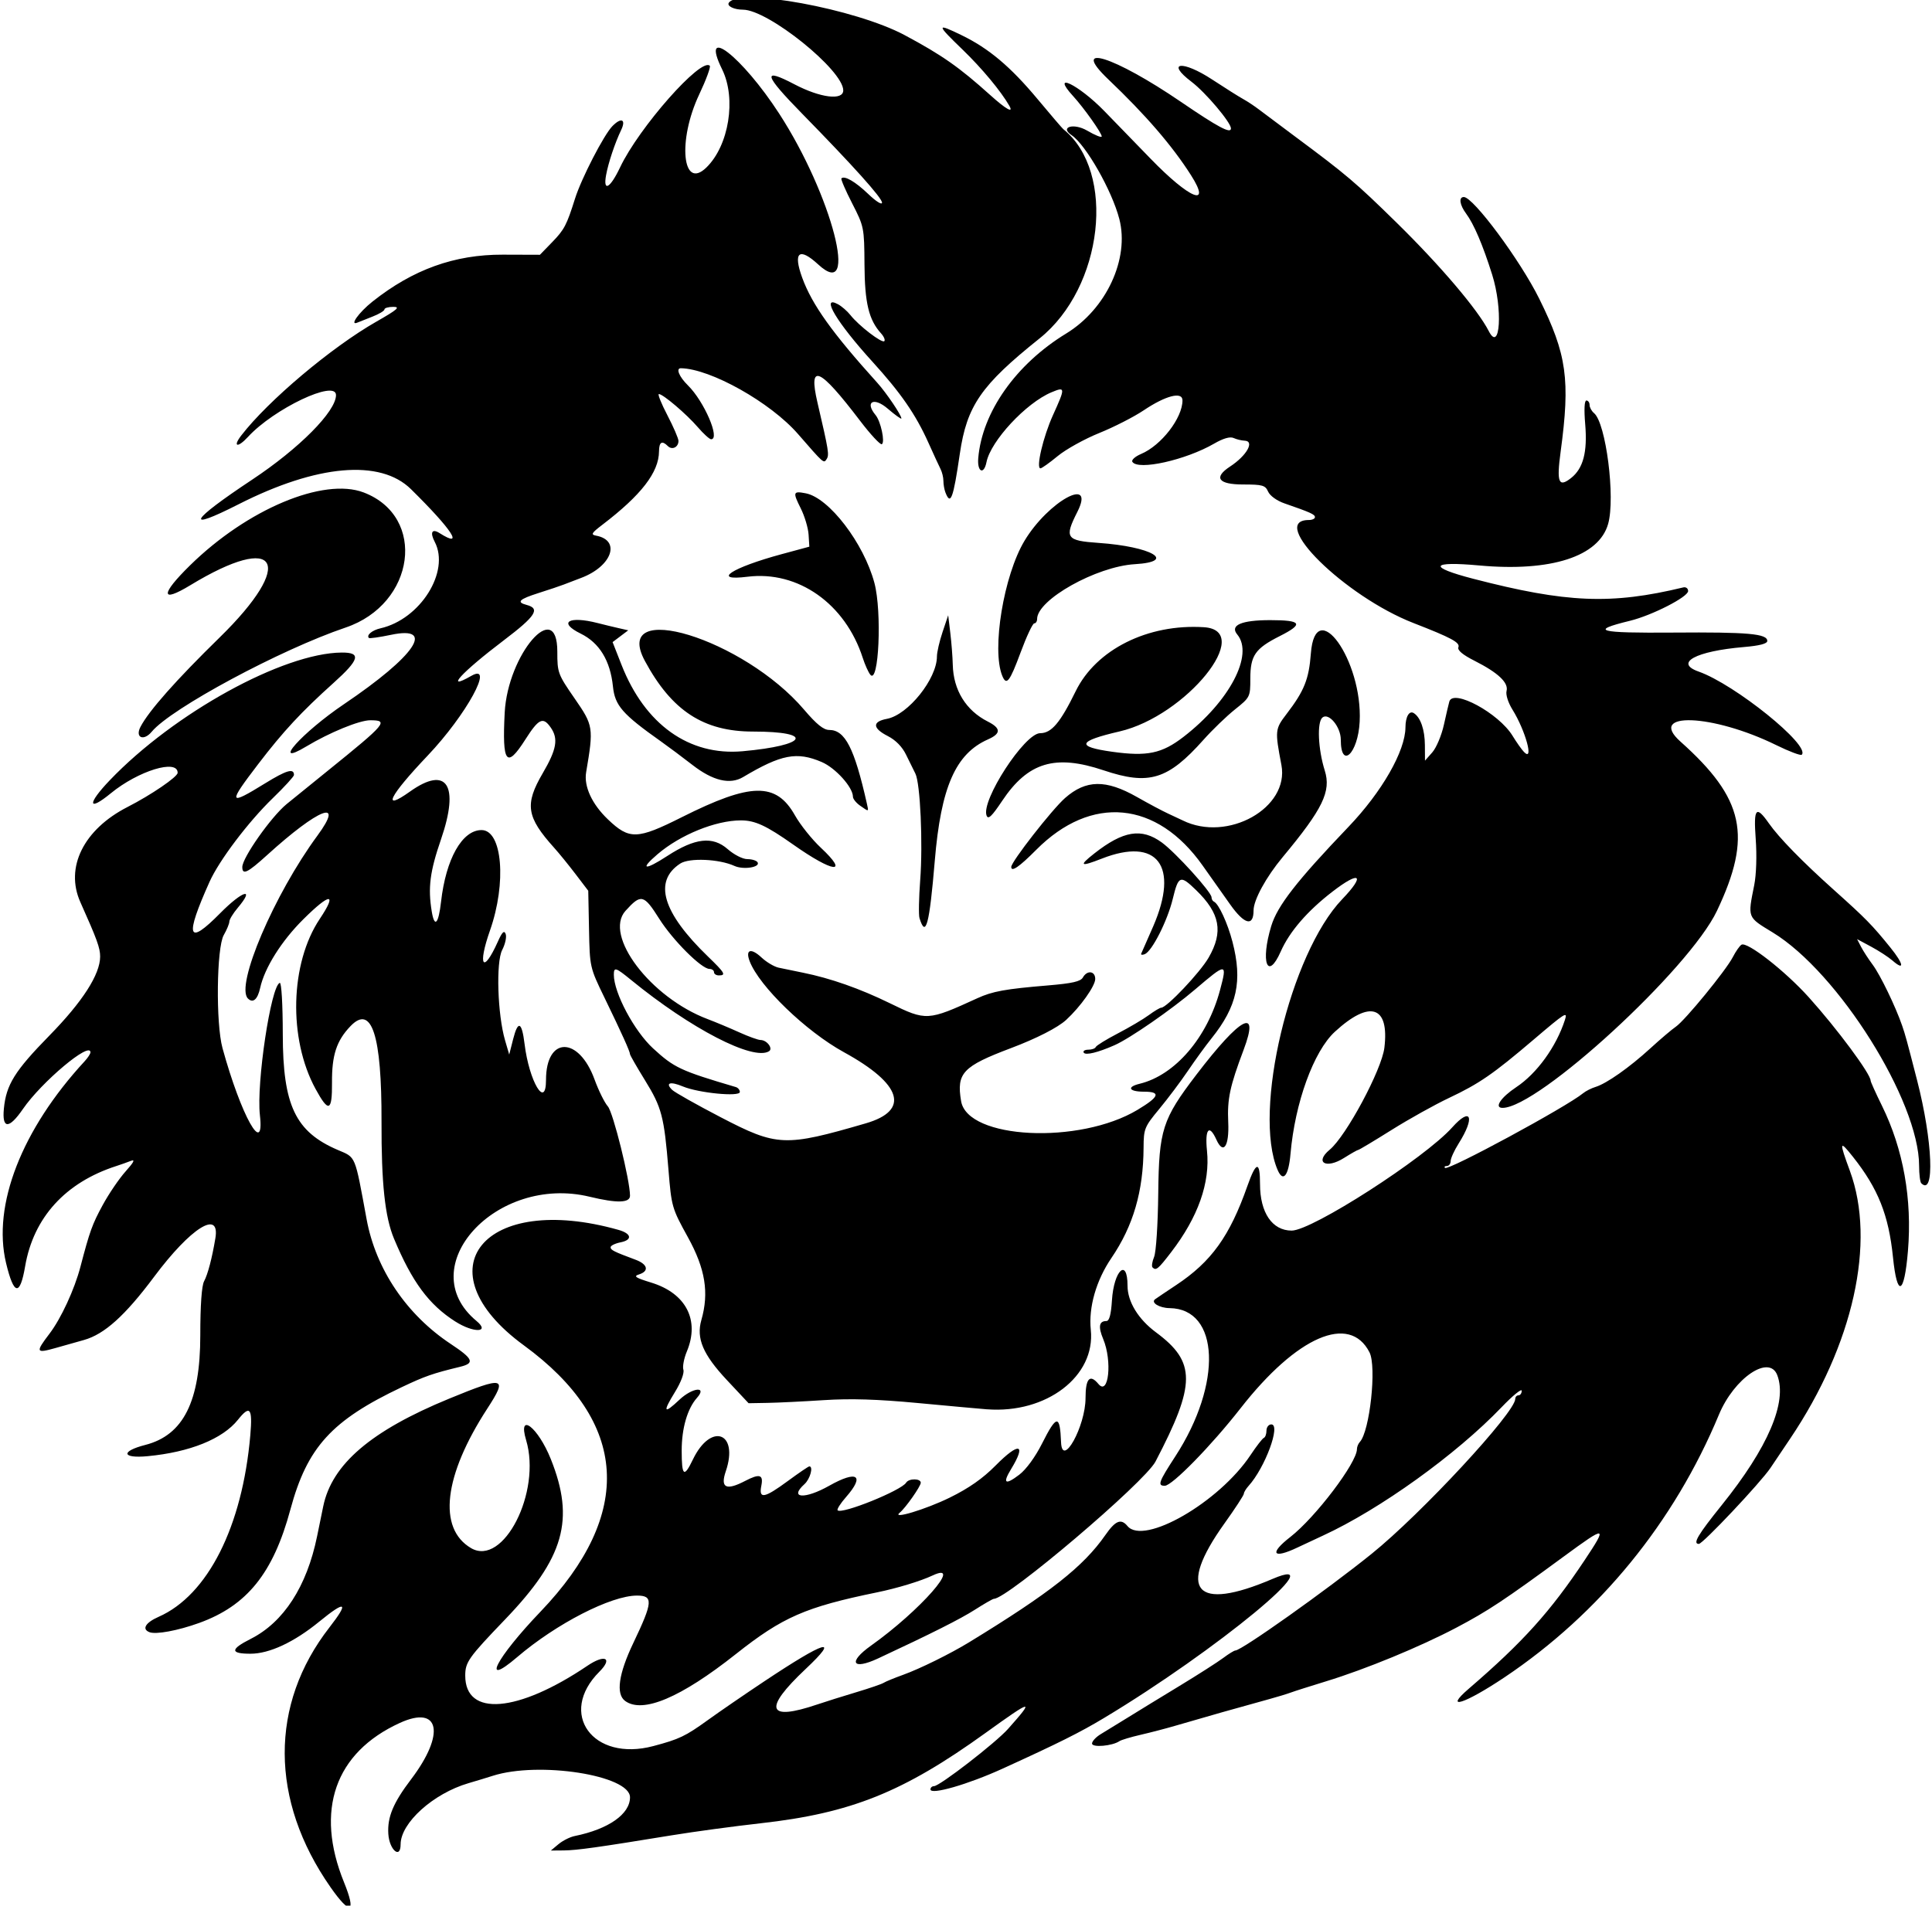
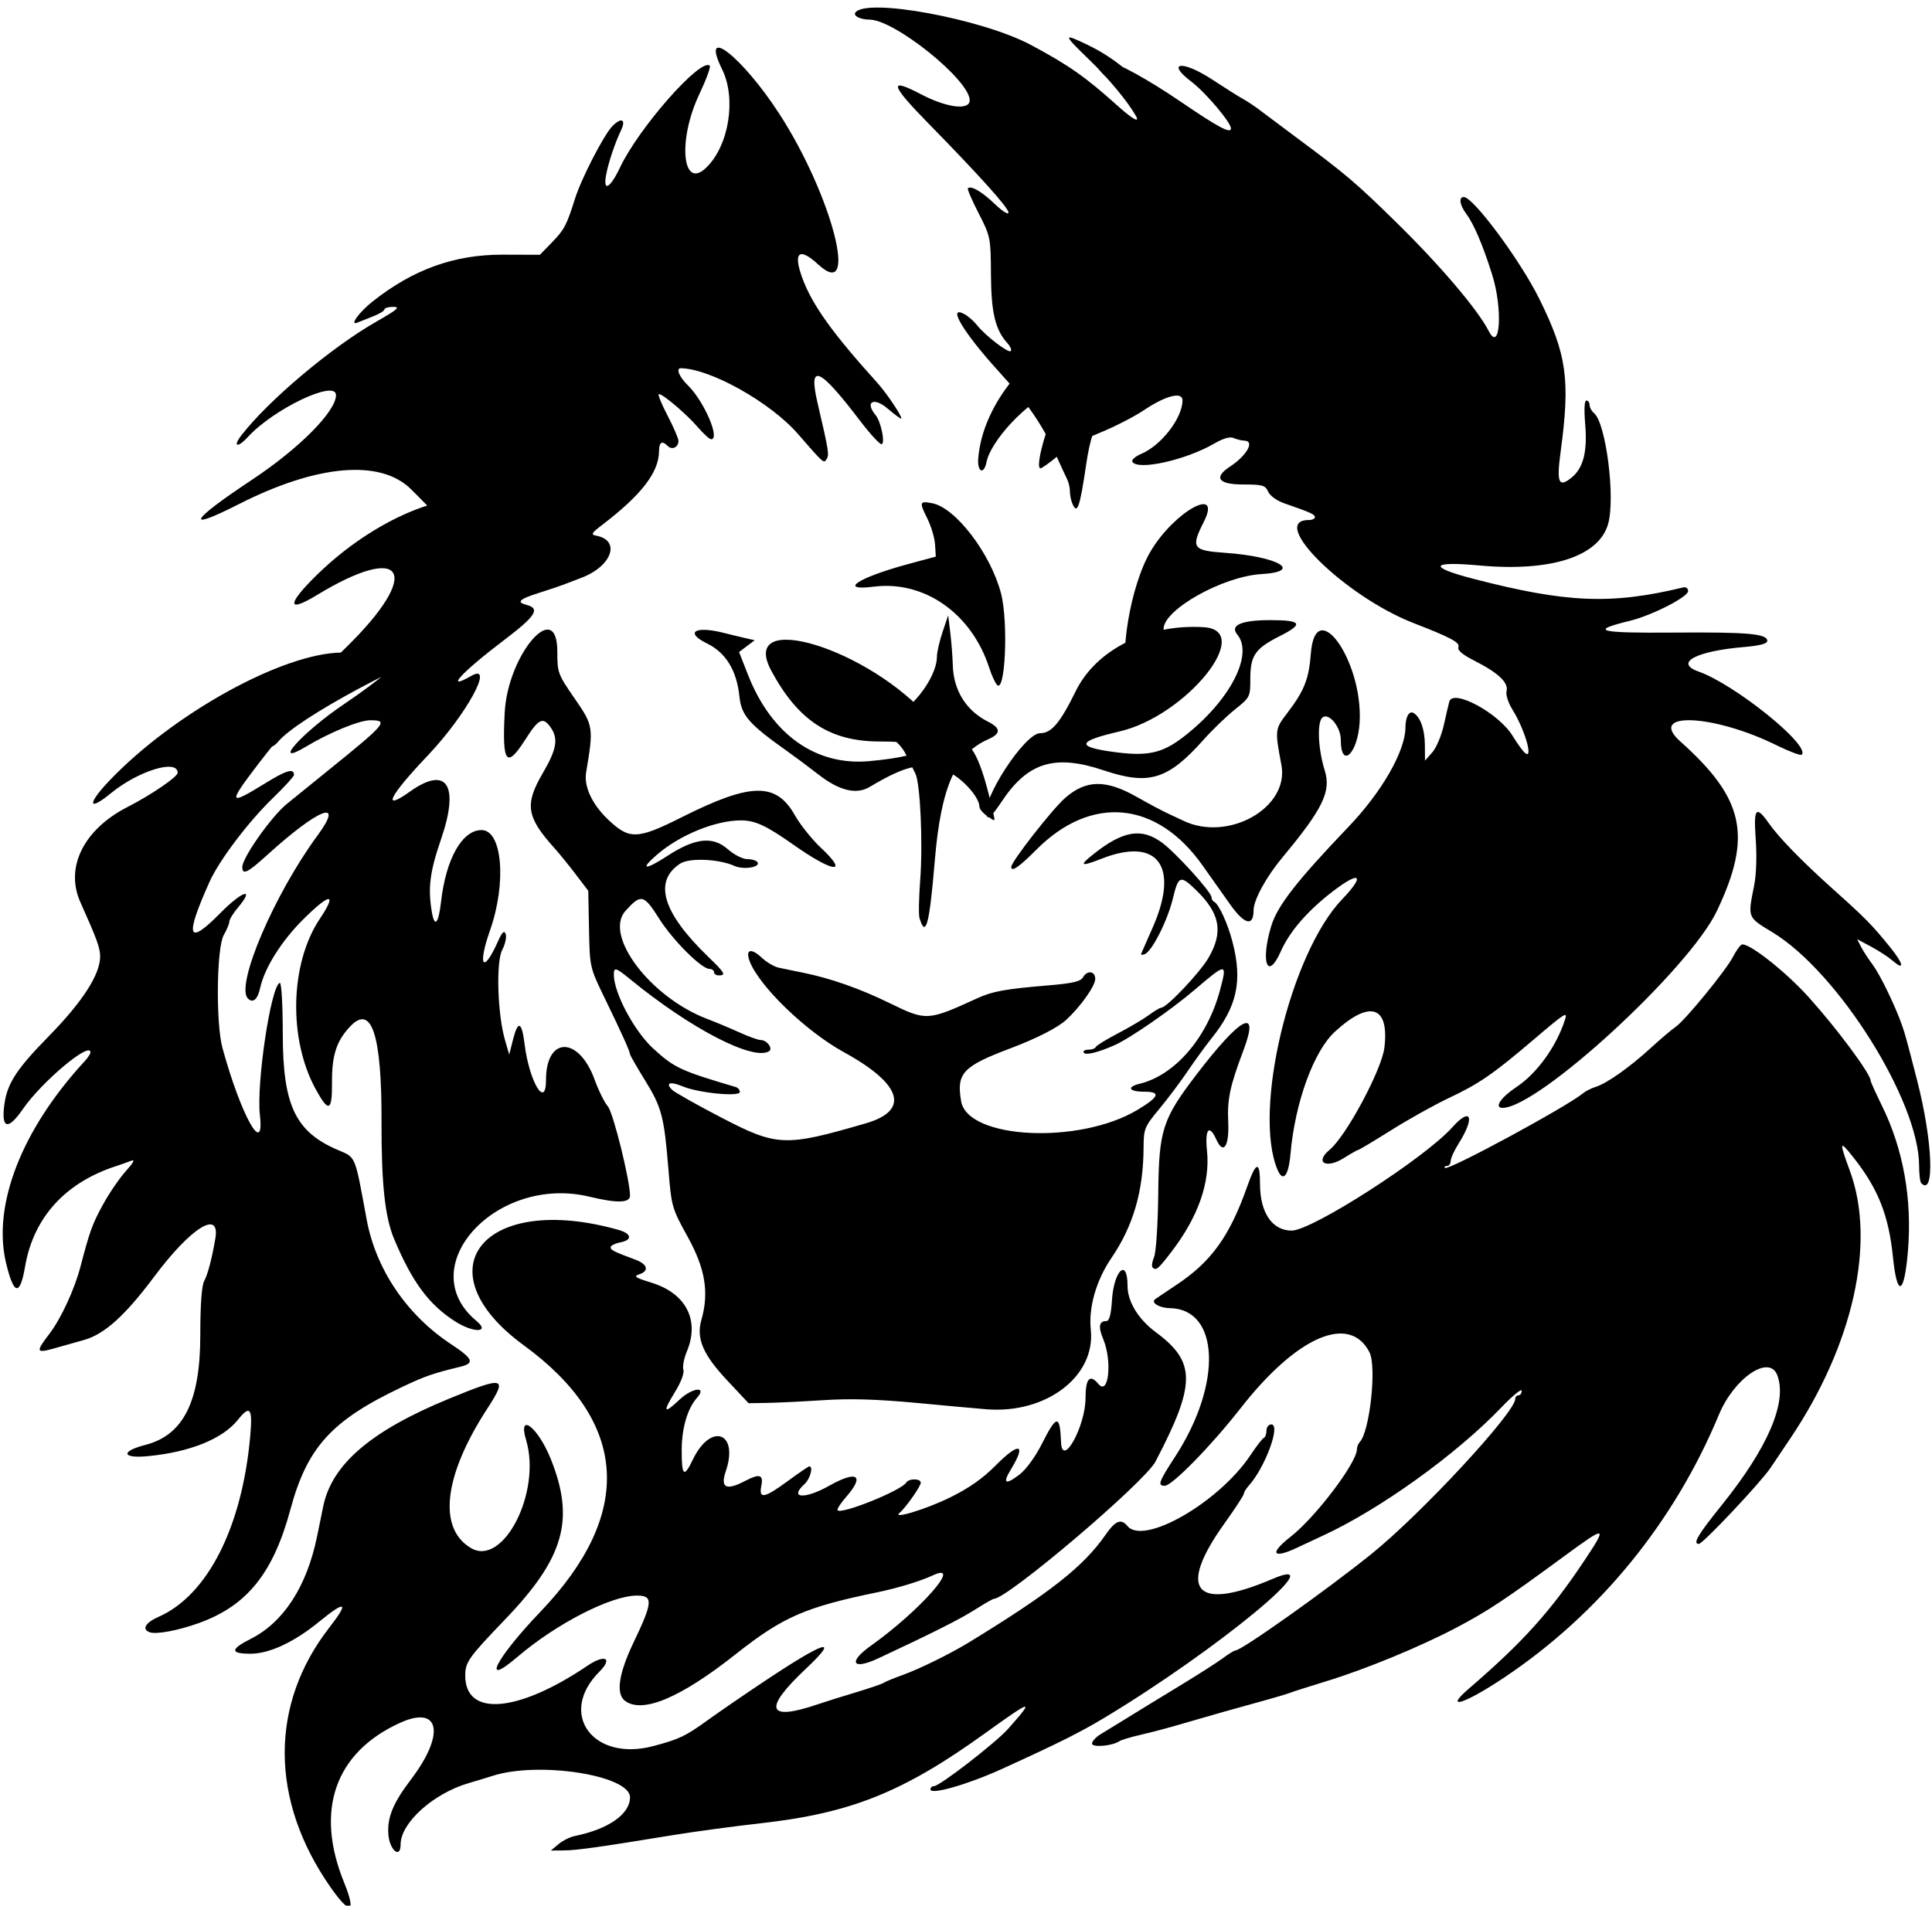
<svg xmlns="http://www.w3.org/2000/svg" version="1.1" viewBox="0 0 560.62 553.12">
-   <path d="m95.884 547.73c-17.59-25.2-17.697-53.005-0.289-75.374 5.766-7.41 4.763-7.983-2.945-1.684-7.314 5.978-14.478 9.323-19.965 9.323-5.937 0-5.915-1.282 0.075-4.313 9.557-4.835 16.273-15.219 19.248-29.758 0.544-2.659 1.347-6.575 1.784-8.702 2.513-12.23 13.866-21.94 36.554-31.266 16.064-6.603 17.056-6.343 11.048 2.905-12.651 19.469-14.428 34.772-4.703 40.484 9.37 5.503 20.481-16.309 15.972-31.357-2.497-8.335 3.454-3.764 7.164 5.503 7.05 17.61 3.893 28.682-13.277 46.567-10.611 11.053-11.549 12.377-11.549 16.301 0 12.027 15.238 10.788 35.475-2.884 5.079-3.432 7.423-2.231 3.433 1.759-12.115 12.115-1.88 26.216 15.655 21.57 7.541-1.998 9.323-2.848 15.834-7.551 3.304-2.387 10.649-7.43 16.321-11.208 17.875-11.905 22.238-13.209 12.034-3.595-12.376 11.66-11.184 15.221 3.435 10.262 2.32-0.787 7.383-2.377 11.25-3.534s7.453-2.385 7.969-2.731c0.516-0.345 3.047-1.388 5.625-2.317 4.92-1.773 13.666-6.087 19.219-9.48 23.487-14.354 33.115-21.935 39.502-31.107 2.932-4.209 4.539-4.863 6.41-2.608 4.746 5.718 26.586-6.88 35.705-20.595 1.714-2.578 3.458-4.828 3.874-5 0.417-0.172 0.758-1.121 0.758-2.109 0-0.988 0.633-1.797 1.406-1.797 2.831 0-1.811 12.562-6.596 17.85-0.755 0.834-1.373 1.857-1.373 2.273s-2.547 4.318-5.661 8.671c-13.884 19.41-8.46 25.664 13.942 16.071 18.47-7.91-16.241 20.763-48.836 40.339-7.043 4.23-13.178 7.294-29.475 14.722-10.079 4.593-20.908 7.707-20.908 6.012 0-0.516 0.461-0.938 1.025-0.938 1.633 0 17.868-12.555 21.475-16.608 7.857-8.828 7.168-8.707-6.489 1.136-23.885 17.216-39.053 23.312-65.3 26.247-7.696 0.86-19.266 2.426-25.711 3.48-21.395 3.498-27.621 4.371-31.406 4.402l-3.75 0.031 2.228-1.856c1.225-1.021 3.335-2.08 4.688-2.355 9.818-1.994 16.053-6.36 16.053-11.241 0-6.394-26.457-10.533-39.844-6.233-1.547 0.497-4.711 1.459-7.031 2.137-10.21 2.986-19.688 11.534-19.688 17.757 0 4.394-3.264 1.629-3.565-3.019-0.315-4.877 1.406-9.016 6.589-15.846 10.043-13.235 8.354-21.692-3.27-16.375-18.811 8.604-24.667 25.355-16.173 46.259 3.665 9.02 1.832 9.661-3.948 1.381zm221-41.676c3e-3 -0.668 1.163-1.905 2.578-2.748 1.415-0.844 4.893-2.977 7.728-4.74s9.586-5.895 15-9.181 11.149-6.955 12.745-8.151c1.596-1.196 3.188-2.175 3.538-2.175 1.784 0 26.411-17.475 39.531-28.051 14.431-11.632 41.686-41.038 41.686-44.975 0-0.57 0.422-1.037 0.938-1.037 0.516 0 0.938-0.596 0.938-1.325 0-0.729-2.637 1.427-5.859 4.791-13.127 13.702-35.272 29.623-51.797 37.24-2.062 0.951-5.411 2.517-7.442 3.48-7.159 3.397-8.247 1.76-2.044-3.073 7.298-5.686 19.329-21.562 19.329-25.506 0-0.643 0.374-1.569 0.832-2.059 2.901-3.106 4.927-21.887 2.808-26.03-5.777-11.296-21.083-4.66-37.392 16.211-8.509 10.889-19.88 22.523-22.015 22.523-2.171 0-1.786-1.071 3.073-8.552 13.697-21.086 12.847-42.828-1.681-43.01-2.962-0.037-5.52-1.61-4.193-2.579 0.53-0.387 3.272-2.233 6.094-4.104 10.218-6.773 15.544-14.173 20.662-28.709 2.553-7.252 3.687-7.439 3.687-0.61 0 8.299 3.54 13.503 9.185 13.5 5.907-3e-3 38.626-21.044 46.586-29.96 5.471-6.127 6.704-2.986 1.848 4.707-1.268 2.009-2.306 4.295-2.306 5.078 0 0.784-0.492 1.425-1.094 1.425s-0.845 0.249-0.541 0.553c0.887 0.887 35.214-17.68 40.072-21.674 0.773-0.636 2.395-1.458 3.604-1.827 3.213-0.981 9.841-5.648 15.917-11.21 2.928-2.68 6.246-5.498 7.373-6.263 2.653-1.8 14.562-16.346 16.556-20.222 0.845-1.643 1.971-3.256 2.501-3.583 1.627-1.005 12.632 7.586 19.533 15.248 8.232 9.14 17.953 22.253 17.953 24.219 0 0.326 1.481 3.604 3.291 7.286 6.192 12.594 8.785 27.102 7.532 42.145-1.066 12.793-3.134 13.667-4.338 1.833-1.248-12.268-4.324-19.979-11.654-29.213-3.907-4.922-4.006-4.444-0.854 4.12 7.629 20.726 1.005 50.464-17.303 77.683-2.381 3.54-4.963 7.38-5.736 8.533-2.84 4.234-19.638 22.061-20.788 22.061-1.855 0-0.316-2.611 6.627-11.242 13.452-16.723 19.101-29.944 16.127-37.742-2.323-6.093-12.493 0.804-16.935 11.484-12.985 31.225-34.631 57.748-62.201 76.215-11.574 7.752-17.856 9.751-10.36 3.296 15.713-13.53 23.654-22.344 33.61-37.305 6.712-10.086 6.325-10.153-6.065-1.051-17.183 12.623-21.984 15.805-31.122 20.627-10.551 5.568-26.339 12.076-37.801 15.584-4.641 1.42-9.281 2.897-10.312 3.283-1.031 0.386-3.773 1.223-6.094 1.86-9.59 2.635-18.058 5.037-27.656 7.844-2.578 0.754-7.008 1.906-9.844 2.561-2.836 0.654-5.578 1.477-6.094 1.829-2.082 1.419-7.969 1.93-7.963 0.692zm-135.49-12.356c-2.729-1.996-1.903-7.844 2.376-16.806 5.695-11.928 5.837-13.771 1.065-13.771-7.546 0-23.4 8.147-34.774 17.869-10.671 9.121-6.144 0.303 6.777-13.2 27.255-28.483 25.593-55.053-4.835-77.304-30.033-21.961-11.533-44.533 27.464-33.509 3.81 1.077 4.12 2.911 0.61 3.613-1.591 0.318-2.893 0.957-2.893 1.419 0 0.817 0.888 1.262 7.266 3.641 3.515 1.312 3.974 3.301 0.981 4.251-1.697 0.539-1.065 0.963 3.548 2.379 10.096 3.099 14.123 10.904 10.321 20.004-0.836 2.002-1.286 4.381-0.998 5.287 0.304 0.957-0.718 3.663-2.438 6.458-3.648 5.928-3.28 6.559 1.302 2.235 3.746-3.534 8.161-4.008 5.084-0.545-2.788 3.138-4.44 8.84-4.44 15.329 0 7.417 0.672 7.958 3.238 2.605 5.216-10.883 13.427-7.965 9.556 3.397-1.642 4.819 0.086 5.679 5.615 2.795 4.208-2.195 5.352-1.854 4.701 1.401-0.79 3.952 0.856 3.652 7.728-1.406 3.152-2.32 5.941-4.219 6.197-4.219 1.245 0 0.245 3.659-1.409 5.156-4.59 4.154 0.102 4.461 7.176 0.469 8.137-4.592 10.441-3.046 4.887 3.28-1.615 1.84-2.712 3.571-2.436 3.846 1.224 1.224 18.468-5.739 19.883-8.029 0.791-1.28 4.24-1.257 4.24 0.028 0 1.025-4.396 7.291-6.088 8.68-2.56 2.1 7.516-0.934 14.508-4.368 5.514-2.708 9.584-5.557 13.279-9.296 6.857-6.938 9.053-6.428 4.498 1.043-2.536 4.159-1.696 4.721 2.392 1.603 1.994-1.521 4.638-5.141 6.6-9.037 4.242-8.423 5.2-8.493 5.519-0.406 0.303 7.687 7.105-4.589 7.105-12.824 0-5.678 1.262-7.048 3.741-4.061 2.964 3.572 4.051-6.661 1.385-13.041-1.494-3.575-1.205-5.229 0.913-5.229 0.861 0 1.359-1.837 1.623-5.996 0.557-8.753 4.524-12.473 4.524-4.243 0 4.614 3.113 9.711 8.256 13.52 11.641 8.62 11.618 15.008-0.139 37.5-3.158 6.042-42.944 39.844-46.897 39.844-0.307 0-2.782 1.421-5.499 3.158-4.218 2.697-12.537 6.884-28.074 14.132-7.518 3.507-8.868 1.123-2.094-3.697 14.274-10.154 26.994-24.649 17.87-20.364-3.475 1.632-10.233 3.687-16.079 4.889-20.812 4.279-27.408 7.162-40.978 17.905-16.018 12.682-27.048 17.352-32.158 13.616zm-138.04-19.963c-2.268-0.887-1.131-2.772 2.689-4.457 14.252-6.288 24.293-26.192 26.591-52.713 0.684-7.896-0.09-8.862-3.589-4.476-4.445 5.57-13.967 9.412-26.206 10.571-7.483 0.709-7.908-1.409-0.658-3.273 11.041-2.839 15.938-12.616 15.938-31.824 0-8.653 0.402-14.376 1.102-15.676 1.081-2.01 2.302-6.664 3.275-12.484 1.409-8.432-7.138-3.062-17.752 11.153-8.449 11.315-14.416 16.697-20.374 18.378-1.805 0.509-5.496 1.551-8.203 2.315-5.785 1.633-5.935 1.286-1.789-4.165 3.338-4.389 7.232-12.812 8.947-19.354 2.732-10.418 3.428-12.349 6.464-17.939 1.788-3.292 4.781-7.694 6.651-9.782 2.419-2.702 2.858-3.583 1.524-3.057-1.031 0.406-2.93 1.079-4.219 1.495-14.76 4.761-24.025 14.946-26.448 29.074-1.507 8.787-3.278 8.497-5.536-0.905-4.033-16.794 4.526-38.784 22.807-58.593 0.922-1 1.677-2.16 1.677-2.578 0-3.329-14.174 8.569-19.595 16.448-4.048 5.883-6.1 5.846-5.526-0.1 0.672-6.962 3.156-10.955 13.181-21.19 9.658-9.861 14.752-17.79 14.752-22.961 0-2.507-0.886-4.947-5.741-15.798-4.511-10.083 0.961-21.109 13.709-27.624 6.815-3.483 14.515-8.737 14.523-9.909 0.029-4.103-11.413-0.598-19.393 5.941-6.715 5.503-6.893 3.106-0.282-3.8 18.663-19.496 50.269-36.904 67.261-37.047 5.763-0.048 5.214 2.016-2.344 8.81-9.353 8.407-14.622 14.084-21.865 23.559-8.88 11.616-8.679 12.179 1.994 5.598 6.238-3.846 8.386-4.468 8.386-2.43 0 0.425-2.775 3.458-6.166 6.742-7.093 6.867-15.546 18.052-18.328 24.251-7.266 16.193-6.412 18.743 3.064 9.141 6.476-6.562 10.293-7.732 5.103-1.564-1.333 1.584-2.426 3.375-2.429 3.98-0.003 0.605-0.732 2.366-1.619 3.912-2.09 3.642-2.336 25.64-0.367 32.812 5.378 19.592 12.255 31.911 10.852 19.441-1.045-9.288 3.198-37.523 5.767-38.379 0.492-0.164 0.863 6.191 0.874 14.952 0.024 20.607 3.668 28.273 15.94 33.533 5.351 2.294 4.895 1.2 8.387 20.141 2.669 14.476 11.578 27.679 24.41 36.178 6.538 4.33 7.05 5.577 2.723 6.628-7.974 1.938-10.172 2.705-16.937 5.912-20.355 9.648-27.439 17.435-32.317 35.519-4.982 18.47-12.578 27.91-26.498 32.931-6.184 2.23-12.526 3.403-14.413 2.666zm243.05-64.677c-2.062-0.159-11.109-0.982-20.104-1.829-11.638-1.096-19.479-1.338-27.188-0.839-5.958 0.386-13.321 0.746-16.361 0.8l-5.528 0.098-6.299-6.725c-6.936-7.404-8.931-12.099-7.405-17.422 2.276-7.934 1.15-14.867-3.898-24.019-4.649-8.427-4.772-8.852-5.645-19.574-1.264-15.513-1.942-18.096-6.825-26.008-2.387-3.868-4.34-7.274-4.34-7.569 0-0.761-2.364-5.996-7.355-16.288-4.318-8.906-4.319-8.907-4.538-20.022l-0.22-11.115-3.674-4.822c-2.021-2.652-4.813-6.088-6.205-7.635-8.072-8.97-8.627-12.597-3.32-21.678 4.045-6.921 4.577-10.005 2.291-13.27-2.225-3.177-3.472-2.578-7.37 3.541-5.457 8.566-6.737 6.883-5.966-7.85 0.884-16.902 15.281-33.577 15.269-17.685-5e-3 6.111 0.159 6.552 5.029 13.596 5.449 7.88 5.532 8.411 3.333 21.415-0.692 4.095 1.689 9.248 6.317 13.669 6.223 5.946 8.479 5.879 21.451-0.634 20.077-10.08 27.369-10.199 32.823-0.534 1.558 2.761 4.936 6.987 7.505 9.39 8.401 7.858 3.645 7.316-8.025-0.916-7.827-5.52-11.068-7.016-15.188-7.01-7.317 0.011-17.563 4.174-24.165 9.82-5.291 4.524-3.764 4.801 2.825 0.512 8.048-5.239 13.17-5.819 17.536-1.986 1.851 1.625 4.356 2.899 5.701 2.899 1.319 0 2.652 0.41 2.961 0.91 0.899 1.455-4.11 2.245-6.713 1.059-4.441-2.023-13.101-2.398-15.723-0.68-7.864 5.153-5.15 14.235 8.069 27.002 4.885 4.718 5.311 5.459 3.134 5.459-0.773 0-1.406-0.422-1.406-0.938 0-0.516-0.587-0.938-1.305-0.938-2.311 0-10.635-8.311-14.58-14.557-4.49-7.11-5.286-7.298-9.788-2.315-6.434 7.122 7.242 25.167 23.815 31.426 2.31 0.872 6.427 2.595 9.148 3.829 2.721 1.234 5.517 2.243 6.213 2.243 1.851 0 3.72 2.486 2.456 3.267-4.583 2.832-22.67-6.522-40.024-20.7-4.485-3.664-4.998-3.82-4.998-1.516 0 5.251 5.9 16.333 11.382 21.378 6.118 5.63 7.943 6.484 24.008 11.228 0.645 0.19 1.172 0.836 1.172 1.434 0 1.46-11.976 0.293-16.536-1.612-3.687-1.541-5.206-1.048-3.096 1.004 0.743 0.722 7.088 4.298 14.1 7.946 16.362 8.512 18.569 8.604 42.094 1.755 12.86-3.744 10.509-11.383-6.353-20.637-11.045-6.062-24.597-19.151-27.365-26.431-1.298-3.414 0.393-3.921 3.472-1.041 1.424 1.332 3.644 2.649 4.933 2.928s4.453 0.931 7.031 1.451c8.012 1.614 16.538 4.61 25.27 8.879 10.566 5.166 10.953 5.144 25.355-1.45 4.426-2.026 8.058-2.686 20.516-3.727 7.043-0.588 9.472-1.142 10.125-2.309 1.227-2.193 3.578-1.904 3.578 0.44 0 2.029-4.284 8.064-8.438 11.884-2.421 2.227-8.585 5.382-15.938 8.156-14.097 5.32-15.921 7.256-14.541 15.429 1.868 11.055 34.311 12.649 51.189 2.515 6.354-3.816 6.87-5.271 1.867-5.271-4.36 0-5.102-1.363-1.25-2.297 10.29-2.496 19.66-13.43 23.338-27.234 2.118-7.947 1.9-7.951-7.237-0.152-6.92 5.907-18.916 14.212-23.376 16.184-4.844 2.141-8.427 3.009-8.948 2.167-0.29-0.47 0.305-0.855 1.324-0.855 1.019 0 1.993-0.35 2.165-0.778 0.172-0.428 3.055-2.205 6.406-3.95s7.399-4.136 8.995-5.316c1.596-1.179 3.213-2.144 3.594-2.144 1.6 0 11.259-10.206 13.753-14.531 4.324-7.5 3.338-12.835-3.624-19.591-4.61-4.474-5.125-4.281-6.781 2.545-1.547 6.377-6.042 15.239-8.137 16.043-0.735 0.282-1.188 0.201-1.008-0.18 0.342-0.723 1.937-4.355 3.495-7.958 7.575-17.519 1.186-25.92-14.914-19.61-6.29 2.466-6.798 2.127-2.213-1.477 8.416-6.614 13.713-7.482 19.59-3.207 4.021 2.925 14.438 14.413 14.438 15.922 0 0.522 0.316 1.09 0.703 1.262 1.368 0.608 3.962 6.228 5.37 11.635 2.967 11.39 1.364 18.781-6.084 28.052-1.657 2.062-4.723 6.281-6.814 9.375s-5.841 8.088-8.332 11.098c-4.318 5.216-4.532 5.743-4.563 11.25-0.072 12.686-2.992 22.702-9.338 32.027-4.42 6.495-6.659 14.305-5.976 20.844 1.407 13.46-12.869 24.39-30.122 23.062zm-154.27-25.473c-7.681-4.904-12.549-11.481-17.804-24.058-2.636-6.309-3.675-16.056-3.622-33.986 0.075-25.124-2.848-34.119-9.001-27.705-4.053 4.225-5.429 8.428-5.368 16.395 0.064 8.424-0.973 8.817-4.785 1.812-7.934-14.576-7.387-36.43 1.234-49.328 5.148-7.703 3.054-7.66-4.763 0.097-6.346 6.298-11.249 14.098-12.532 19.936-0.739 3.363-2.091 4.529-3.556 3.064-3.697-3.697 7.613-30.202 20.174-47.275 8.043-10.933 0.399-7.978-14.589 5.639-5.707 5.185-7.212 5.911-7.212 3.478 0-2.679 8.309-14.495 12.82-18.231 0.941-0.78 6.352-5.166 12.024-9.747 16.937-13.68 17.723-14.617 12.275-14.617-3.156 0-11.794 3.543-18.585 7.622-10.45 6.277-1.216-4.064 10.996-12.313 20.713-13.993 26.718-22.855 13.628-20.11-3.334 0.699-6.224 1.109-6.422 0.911-0.8-0.8 0.937-2.25 3.354-2.799 11.563-2.629 20.25-16.467 15.75-25.092-1.441-2.762-0.8-3.934 1.393-2.546 7.316 4.628 3.709-0.919-8.292-12.752-8.903-8.779-27.286-7.166-50.03 4.39-15.937 8.097-14.147 4.852 3.94-7.144 13.696-9.084 24.338-19.817 24.338-24.546 0-4.618-18.059 3.966-25.56 12.15-2.962 3.232-4.5 2.903-1.942-0.415 7.82-10.145 26.171-25.615 39.221-33.061 6.106-3.484 7.021-4.281 4.922-4.287-1.418-0.004-2.578 0.33-2.578 0.742s-1.582 1.359-3.516 2.105c-1.934 0.746-3.832 1.498-4.219 1.673-2.604 1.175 0.235-2.857 4.263-6.055 11.734-9.315 23.797-13.66 37.802-13.615l10.777 0.035 3.579-3.688c3.497-3.603 4.187-4.921 6.606-12.609 1.839-5.846 8.363-18.504 10.845-21.044 2.573-2.632 4.032-1.988 2.544 1.124-1.808 3.781-3.729 9.535-4.377 13.109-0.904 4.984 1.181 3.82 4.07-2.274 5.486-11.568 23.514-31.995 26.023-29.486 0.325 0.325-1.055 4.073-3.067 8.33-6.318 13.375-4.9 27.973 2.062 21.225 6.559-6.357 8.763-20.014 4.596-28.485-6.59-13.397 5.769-3.808 16.568 12.854 15.298 23.605 23.39 54.891 11.319 43.764-5.548-5.114-7.37-3.607-4.653 3.85 2.844 7.806 8.684 15.98 21.768 30.469 2.635 2.917 7.008 9.387 7.008 10.367 0 0.308-1.793-0.979-3.984-2.86-4.033-3.462-6.728-2.002-3.495 1.893 1.49 1.795 2.788 7.835 1.814 8.437-0.43 0.266-3.281-2.798-6.334-6.809-11.838-15.551-15.068-16.936-12.36-5.301 3.303 14.191 3.468 15.22 2.635 16.483-0.828 1.255-0.761 1.314-8.275-7.325-7.982-9.178-25.389-18.957-33.985-19.093-1.531-0.024-0.512 2.469 2.027 4.959 4.726 4.634 9.472 15.655 6.742 15.655-0.462 0-2.203-1.582-3.868-3.516-3.274-3.801-10.099-9.609-11.291-9.609-0.405 0 0.709 2.773 2.476 6.162s3.212 6.739 3.212 7.445c0 1.829-1.851 2.73-3.082 1.499-1.705-1.705-2.542-1.204-2.564 1.535-0.049 6.086-5.133 12.672-16.456 21.316-3.149 2.404-3.404 2.85-1.799 3.148 7.266 1.349 4.601 8.889-4.334 12.262-1.744 0.659-4.015 1.528-5.046 1.931-1.031 0.404-4.301 1.503-7.266 2.443-5.704 1.809-6.575 2.668-3.516 3.468 4.049 1.059 2.648 3.242-6.562 10.226-12.363 9.375-17.468 14.945-9.511 10.379 6.942-3.984-1.397 11.285-12.624 23.115-11.239 11.842-13.481 16.385-5.165 10.463 10.728-7.639 14.448-1.927 9.019 13.851-3.228 9.383-3.826 14.055-2.683 20.972 0.798 4.827 1.965 3.608 2.689-2.809 1.407-12.482 6.125-20.845 11.759-20.845 6.027 0 7.312 15.293 2.449 29.133-3.663 10.424-1.994 12.78 2.287 3.229 1.254-2.798 1.821-3.347 2.263-2.194 0.325 0.846-0.13 2.93-1.009 4.631-1.84 3.558-1.357 18.742 0.834 26.24l1.204 4.117 1.143-4.494c1.41-5.543 2.518-5.067 3.311 1.421 1.334 10.91 6.222 19.105 6.222 10.432 0-12.662 9.481-12.746 14.084-0.124 1.181 3.24 2.916 6.751 3.855 7.803 1.54 1.726 6.436 21.456 6.436 25.933 0 2.121-3.771 2.217-11.719 0.298-27.118-6.548-51.675 20.42-32.834 36.057 4.106 3.408-0.837 3.544-6.123 0.169zm202.3-15.717c-0.311-0.311-0.104-1.682 0.46-3.047 0.576-1.395 1.102-9.464 1.201-18.419 0.204-18.457 1.189-21.529 11.055-34.457 12.876-16.873 18.465-19.825 13.724-7.248-3.993 10.592-4.781 14.29-4.472 20.974 0.326 7.046-1.401 9.617-3.435 5.113-2.091-4.63-3.377-3.108-2.728 3.228 0.951 9.278-2.573 19.248-10.406 29.447-3.791 4.936-4.386 5.422-5.398 4.41zm223.07-24.435c-0.344-0.344-0.625-2.626-0.625-5.072 0-18.764-23.439-56.122-42.488-67.719-7.425-4.52-7.271-4.126-5.351-13.772 0.601-3.018 0.778-8.562 0.426-13.368-0.656-8.98 0.085-9.859 3.819-4.53 2.928 4.179 9.707 11.127 18.826 19.295 9.325 8.354 11.121 10.186 16.445 16.774 3.869 4.788 4.197 6.897 0.585 3.754-1.158-1.008-3.941-2.818-6.183-4.022l-4.077-2.19 1.148 2.222c0.632 1.222 2.151 3.567 3.378 5.21 2.19 2.935 6.623 12.097 8.535 17.636 0.943 2.732 1.311 4.078 4.36 15.938 4.513 17.553 5.168 33.809 1.203 29.844zm-186.76-3.828c-7.309-16.968 3.617-62.834 18.725-78.601 6.834-7.132 5.195-8.388-2.848-2.182-7.274 5.612-12.424 11.575-14.971 17.335-3.846 8.698-5.942 3.097-2.763-7.383 1.78-5.868 7.391-13.074 22.406-28.778 9.713-10.159 16.496-22.002 16.535-28.872 0.018-3.14 1.116-4.99 2.448-4.125 1.946 1.264 3.163 4.794 3.192 9.264l0.03 4.515 2.124-2.409c1.168-1.325 2.677-4.911 3.354-7.969 0.676-3.058 1.389-6.107 1.584-6.776 1.104-3.791 14.327 3.369 18.341 9.932 1.168 1.91 2.667 4.03 3.331 4.711 2.961 3.039 0.449-6.188-3.346-12.292-1.267-2.037-2-4.352-1.719-5.426 0.626-2.395-2.445-5.291-9.288-8.755-3.477-1.76-5.021-3.059-4.684-3.938 0.522-1.36-2.06-2.751-13-7.003-19.945-7.752-42.462-29.919-30.391-29.919 0.968 0 1.76-0.371 1.76-0.824 0-0.805-1.25-1.369-8.906-4.024-2.141-0.742-4.147-2.194-4.675-3.382-0.824-1.855-1.618-2.082-7.266-2.082-7.221 0-8.669-2.01-3.762-5.222 4.824-3.159 7.194-7.385 4.201-7.492-0.892-0.032-2.333-0.383-3.2-0.779-1.024-0.468-2.999 0.101-5.625 1.622-8.284 4.797-22.143 7.884-23.747 5.289-0.325-0.526 0.81-1.549 2.523-2.273 5.874-2.482 12.021-10.437 12.021-15.557 0-2.653-4.866-1.406-11.25 2.883-2.836 1.905-8.642 4.872-12.902 6.592-4.26 1.72-9.685 4.731-12.055 6.689-2.37 1.958-4.622 3.561-5.004 3.561-1.368 0 0.788-9.171 3.63-15.439 3.637-8.021 3.617-8.326-0.424-6.637-7.371 3.08-17.636 14.115-18.87 20.286-0.757 3.785-2.722 2.861-2.391-1.124 1.109-13.374 10.931-27.314 25.518-36.215 11.648-7.108 18.414-21.69 15.423-33.236-2.144-8.274-9.69-21.527-13.856-24.337-3.544-2.39 0.63-3.6 4.531-1.314 2.318 1.359 4.215 2.114 4.215 1.678 0-0.99-5.163-8.269-8.297-11.699-6.708-7.34 1.531-3.398 9.048 4.328 3.071 3.157 9.116 9.385 13.432 13.84 11.34 11.705 17.808 14.339 11.715 4.772-5.438-8.54-13.166-17.5-23.951-27.773-11.381-10.841 1.46-6.862 21.098 6.537 10.786 7.359 14.455 9.308 14.455 7.678 0-1.735-7.367-10.452-11.45-13.549-7.612-5.773-2.621-6.311 6.006-0.647 3.768 2.473 7.822 5.027 9.01 5.676 1.188 0.648 3.297 2.05 4.688 3.115 1.39 1.065 6.057 4.558 10.371 7.764 14.929 11.093 17.522 13.294 29.456 25.004 12.681 12.443 23.542 25.224 26.724 31.449 3.336 6.526 4.114-6.47 0.983-16.406-2.718-8.624-5.3-14.67-7.56-17.705-1.867-2.506-2.181-4.795-0.659-4.795 2.754 0 16.372 18.367 21.896 29.531 8.014 16.197 9.027 23.469 6.194 44.438-1.2 8.882-0.582 10.439 3.02 7.606 3.546-2.789 4.798-7.549 4.115-15.637-0.363-4.291-0.233-6.875 0.344-6.875 0.509 0 0.926 0.581 0.926 1.292s0.579 1.772 1.287 2.36c3.465 2.875 6.232 24.548 4.104 32.136-2.663 9.493-16.573 13.99-37.394 12.09-14.227-1.298-15.006 0.425-1.747 3.864 27.072 7.021 40.021 7.554 60.938 2.505 0.773-0.187 1.406 0.288 1.406 1.055 0 1.713-10.466 7.067-16.875 8.633-11.919 2.912-9.404 3.591 12.669 3.422 21.6-0.166 27.175 0.332 27.175 2.424 0 0.804-2.22 1.384-6.797 1.775-13.977 1.194-20.263 4.604-13.125 7.12 10.509 3.704 32.564 21.495 29.922 24.137-0.311 0.311-3.638-0.944-7.393-2.789-18.488-9.086-37.627-9.8-27.812-1.037 18.558 16.57 20.902 27.435 10.6 49.139-8.038 16.934-51.835 57.188-62.221 57.188-2.523 0-0.518-3.023 3.991-6.016 5.993-3.978 11.604-11.739 14.121-19.531 0.826-2.559 0.139-2.125-9.061 5.711-11.764 10.02-15.798 12.803-24.556 16.94-4.132 1.952-11.651 6.144-16.71 9.316-5.058 3.172-9.391 5.768-9.628 5.768-0.237 0-2.102 1.055-4.144 2.344-5.223 3.297-8.642 1.327-4.157-2.395 4.787-3.973 15.088-23.188 15.864-29.591 1.474-12.168-4.189-13.998-14.37-4.642-6.158 5.659-11.579 20.591-12.873 35.456-0.553 6.353-2.141 8.354-3.72 4.688zm-103.93-73.125c-0.277-0.902-0.184-5.859 0.207-11.016 0.814-10.731 0.024-28.163-1.403-30.938-0.53-1.031-1.744-3.492-2.698-5.468-1.109-2.299-3.016-4.248-5.294-5.41-4.467-2.279-4.566-4.194-0.259-5.002 6.129-1.15 14.511-11.612 14.511-18.113 0-1.22 0.735-4.407 1.633-7.082l1.633-4.864 0.618 5.156c0.34 2.836 0.66 6.972 0.711 9.192 0.169 7.363 3.818 13.282 10.171 16.5 3.849 1.95 3.862 3.489 0.043 5.179-9.405 4.163-13.648 13.846-15.434 35.221-1.555 18.608-2.615 22.583-4.44 16.641zm90.194-3.901c-2.22-3.128-5.828-8.227-8.019-11.333-13.29-18.84-32.335-20.648-48.299-4.585-4.942 4.973-7.249 6.553-7.249 4.965 0-1.518 11.828-16.668 15.618-20.003 6.059-5.333 11.845-5.416 20.851-0.298 3.403 1.934 7.453 4.092 9 4.797 1.547 0.705 3.466 1.605 4.266 2 13.057 6.46 31.025-3.621 28.66-16.08-1.906-10.038-1.867-10.414 1.533-14.858 5.091-6.654 6.446-10.033 7.01-17.483 1.303-17.232 15.065 1.97 14.166 19.767-0.466 9.235-5.478 14.017-5.478 5.227 0-3.719-3.501-7.947-5.326-6.433-1.618 1.343-1.275 9.183 0.673 15.384 1.906 6.067-0.55 11.119-12.234 25.165-4.804 5.775-8.425 12.409-8.425 15.435 0 4.777-2.635 4.126-6.746-1.667zm-70.723-25.852c-1.672-4.358 11.039-23.918 15.544-23.918 3.278 0 5.816-2.999 10.314-12.188 5.926-12.107 20.941-19.605 37.194-18.572 14.891 0.946-5.18 25.779-24.447 30.247-12.183 2.825-12.765 4.422-2.151 5.905 10.136 1.416 14.404 0.525 20.682-4.318 13.356-10.304 20.473-23.853 15.608-29.715-2.229-2.686 1.168-4.173 9.537-4.173 9.18 0 9.831 1.082 2.792 4.635-7.147 3.608-8.541 5.628-8.541 12.38 0 5.256-0.077 5.409-4.453 8.904-2.449 1.956-6.562 5.925-9.141 8.82-10.33 11.601-15.806 13.274-28.974 8.854-14.088-4.729-21.949-2.359-29.454 8.881-3.007 4.503-4.04 5.479-4.51 4.256zm-36.698-2.878c-1.146-0.803-2.084-1.97-2.084-2.595 0-2.745-5.045-8.353-9.064-10.076-7.21-3.09-11.746-2.221-22.811 4.37-3.811 2.27-8.767 1.084-14.69-3.515-2.882-2.238-6.978-5.298-9.103-6.802-11.231-7.946-13.4-10.426-13.973-15.979-0.775-7.509-3.928-12.675-9.367-15.348-6.658-3.271-3.501-5.223 4.946-3.057 1.805 0.463 4.537 1.125 6.071 1.472l2.789 0.631-4.541 3.425 2.588 6.597c6.789 17.304 19.606 26.459 35.111 25.079 18.866-1.679 21.035-5.712 3.071-5.712-14.377 0-23.611-6.031-31.404-20.508-9.818-18.24 28.671-6.449 46.203 14.155 3.609 4.241 5.645 5.885 7.292 5.885 4.602 0 7.305 5.28 10.919 21.328 0.565 2.509 0.657 2.479-1.953 0.65zm-208.83-22.863c2.391-4.623 10.337-13.602 22.944-25.926 22.229-21.729 17.172-30.777-8.49-15.19-8.657 5.258-8.688 2.696-0.07-5.77 16.6-16.306 38.755-25.606 50.402-21.158 18.373 7.017 14.977 32.364-5.252 39.204-18.847 6.373-50.634 23.455-56.26 30.234-2.341 2.82-4.892 1.734-3.275-1.395zm250.08-14.818c-3.131-7.626 0.41-29.147 6.452-39.207 6.914-11.512 20.731-19.046 15.317-8.352-3.802 7.51-3.247 8.32 6.151 8.968 15.429 1.064 22.905 5.444 10.546 6.178-11.152 0.663-28.359 10.311-28.359 15.901 0 0.703-0.374 1.278-0.832 1.278-0.457 0-2.239 3.797-3.958 8.438-3.17 8.555-4.105 9.749-5.317 6.797zm-38.302-0.344c-0.568-0.713-1.547-2.892-2.175-4.841-5.078-15.761-18.781-25.419-33.464-23.584-10.637 1.329-4.646-2.612 9.987-6.571l7.969-2.155-0.218-3.499c-0.12-1.924-1.142-5.35-2.272-7.613-2.362-4.729-2.244-5.088 1.447-4.379 6.758 1.298 16.853 14.483 19.928 26.029 2.229 8.368 1.266 29.708-1.2 26.614zm21.791-52.935c-0.313-0.816-0.569-2.298-0.569-3.294 0-0.996-0.371-2.544-0.824-3.439s-2.035-4.327-3.516-7.625c-3.698-8.239-8.02-14.494-16.286-23.576-10.238-11.248-15.141-19.418-10.004-16.668 1.1 0.589 2.753 2.028 3.674 3.199 2.397 3.048 9.123 8.217 9.805 7.536 0.317-0.317-0.108-1.332-0.945-2.257-3.561-3.935-4.739-8.836-4.807-20.006-0.065-10.685-0.134-11.025-3.578-17.738-1.931-3.764-3.334-7.022-3.118-7.239 0.892-0.892 4.051 0.947 7.801 4.539 2.246 2.152 3.984 3.241 3.984 2.496 0-1.375-8.367-10.693-23.203-25.84-11.144-11.377-11.684-13.474-2.191-8.498 7.516 3.94 14.144 4.761 14.144 1.752 0-5.878-21.81-23.422-29.118-23.422-2.535 0-4.684-1.033-4.103-1.973 2.79-4.515 36.735 1.71 51.033 9.358 10.844 5.801 15.805 9.277 24.844 17.409 4.608 4.146 6.857 5.405 5.531 3.096-2.45-4.266-7.968-10.897-13.554-16.289-7.66-7.395-7.691-7.78-0.34-4.218 7.923 3.839 14.218 9.133 22.102 18.586 3.784 4.537 7.142 8.46 7.462 8.718 15.41 12.394 11.594 45.95-6.909 60.744-16.962 13.563-21.087 19.533-23.125 33.475-1.916 13.104-2.675 15.128-4.193 11.173z" />
+   <path d="m95.884 547.73c-17.59-25.2-17.697-53.005-0.289-75.374 5.766-7.41 4.763-7.983-2.945-1.684-7.314 5.978-14.478 9.323-19.965 9.323-5.937 0-5.915-1.282 0.075-4.313 9.557-4.835 16.273-15.219 19.248-29.758 0.544-2.659 1.347-6.575 1.784-8.702 2.513-12.23 13.866-21.94 36.554-31.266 16.064-6.603 17.056-6.343 11.048 2.905-12.651 19.469-14.428 34.772-4.703 40.484 9.37 5.503 20.481-16.309 15.972-31.357-2.497-8.335 3.454-3.764 7.164 5.503 7.05 17.61 3.893 28.682-13.277 46.567-10.611 11.053-11.549 12.377-11.549 16.301 0 12.027 15.238 10.788 35.475-2.884 5.079-3.432 7.423-2.231 3.433 1.759-12.115 12.115-1.88 26.216 15.655 21.57 7.541-1.998 9.323-2.848 15.834-7.551 3.304-2.387 10.649-7.43 16.321-11.208 17.875-11.905 22.238-13.209 12.034-3.595-12.376 11.66-11.184 15.221 3.435 10.262 2.32-0.787 7.383-2.377 11.25-3.534s7.453-2.385 7.969-2.731c0.516-0.345 3.047-1.388 5.625-2.317 4.92-1.773 13.666-6.087 19.219-9.48 23.487-14.354 33.115-21.935 39.502-31.107 2.932-4.209 4.539-4.863 6.41-2.608 4.746 5.718 26.586-6.88 35.705-20.595 1.714-2.578 3.458-4.828 3.874-5 0.417-0.172 0.758-1.121 0.758-2.109 0-0.988 0.633-1.797 1.406-1.797 2.831 0-1.811 12.562-6.596 17.85-0.755 0.834-1.373 1.857-1.373 2.273s-2.547 4.318-5.661 8.671c-13.884 19.41-8.46 25.664 13.942 16.071 18.47-7.91-16.241 20.763-48.836 40.339-7.043 4.23-13.178 7.294-29.475 14.722-10.079 4.593-20.908 7.707-20.908 6.012 0-0.516 0.461-0.938 1.025-0.938 1.633 0 17.868-12.555 21.475-16.608 7.857-8.828 7.168-8.707-6.489 1.136-23.885 17.216-39.053 23.312-65.3 26.247-7.696 0.86-19.266 2.426-25.711 3.48-21.395 3.498-27.621 4.371-31.406 4.402l-3.75 0.031 2.228-1.856c1.225-1.021 3.335-2.08 4.688-2.355 9.818-1.994 16.053-6.36 16.053-11.241 0-6.394-26.457-10.533-39.844-6.233-1.547 0.497-4.711 1.459-7.031 2.137-10.21 2.986-19.688 11.534-19.688 17.757 0 4.394-3.264 1.629-3.565-3.019-0.315-4.877 1.406-9.016 6.589-15.846 10.043-13.235 8.354-21.692-3.27-16.375-18.811 8.604-24.667 25.355-16.173 46.259 3.665 9.02 1.832 9.661-3.948 1.381zm221-41.676c3e-3 -0.668 1.163-1.905 2.578-2.748 1.415-0.844 4.893-2.977 7.728-4.74s9.586-5.895 15-9.181 11.149-6.955 12.745-8.151c1.596-1.196 3.188-2.175 3.538-2.175 1.784 0 26.411-17.475 39.531-28.051 14.431-11.632 41.686-41.038 41.686-44.975 0-0.57 0.422-1.037 0.938-1.037 0.516 0 0.938-0.596 0.938-1.325 0-0.729-2.637 1.427-5.859 4.791-13.127 13.702-35.272 29.623-51.797 37.24-2.062 0.951-5.411 2.517-7.442 3.48-7.159 3.397-8.247 1.76-2.044-3.073 7.298-5.686 19.329-21.562 19.329-25.506 0-0.643 0.374-1.569 0.832-2.059 2.901-3.106 4.927-21.887 2.808-26.03-5.777-11.296-21.083-4.66-37.392 16.211-8.509 10.889-19.88 22.523-22.015 22.523-2.171 0-1.786-1.071 3.073-8.552 13.697-21.086 12.847-42.828-1.681-43.01-2.962-0.037-5.52-1.61-4.193-2.579 0.53-0.387 3.272-2.233 6.094-4.104 10.218-6.773 15.544-14.173 20.662-28.709 2.553-7.252 3.687-7.439 3.687-0.61 0 8.299 3.54 13.503 9.185 13.5 5.907-3e-3 38.626-21.044 46.586-29.96 5.471-6.127 6.704-2.986 1.848 4.707-1.268 2.009-2.306 4.295-2.306 5.078 0 0.784-0.492 1.425-1.094 1.425s-0.845 0.249-0.541 0.553c0.887 0.887 35.214-17.68 40.072-21.674 0.773-0.636 2.395-1.458 3.604-1.827 3.213-0.981 9.841-5.648 15.917-11.21 2.928-2.68 6.246-5.498 7.373-6.263 2.653-1.8 14.562-16.346 16.556-20.222 0.845-1.643 1.971-3.256 2.501-3.583 1.627-1.005 12.632 7.586 19.533 15.248 8.232 9.14 17.953 22.253 17.953 24.219 0 0.326 1.481 3.604 3.291 7.286 6.192 12.594 8.785 27.102 7.532 42.145-1.066 12.793-3.134 13.667-4.338 1.833-1.248-12.268-4.324-19.979-11.654-29.213-3.907-4.922-4.006-4.444-0.854 4.12 7.629 20.726 1.005 50.464-17.303 77.683-2.381 3.54-4.963 7.38-5.736 8.533-2.84 4.234-19.638 22.061-20.788 22.061-1.855 0-0.316-2.611 6.627-11.242 13.452-16.723 19.101-29.944 16.127-37.742-2.323-6.093-12.493 0.804-16.935 11.484-12.985 31.225-34.631 57.748-62.201 76.215-11.574 7.752-17.856 9.751-10.36 3.296 15.713-13.53 23.654-22.344 33.61-37.305 6.712-10.086 6.325-10.153-6.065-1.051-17.183 12.623-21.984 15.805-31.122 20.627-10.551 5.568-26.339 12.076-37.801 15.584-4.641 1.42-9.281 2.897-10.312 3.283-1.031 0.386-3.773 1.223-6.094 1.86-9.59 2.635-18.058 5.037-27.656 7.844-2.578 0.754-7.008 1.906-9.844 2.561-2.836 0.654-5.578 1.477-6.094 1.829-2.082 1.419-7.969 1.93-7.963 0.692zm-135.49-12.356c-2.729-1.996-1.903-7.844 2.376-16.806 5.695-11.928 5.837-13.771 1.065-13.771-7.546 0-23.4 8.147-34.774 17.869-10.671 9.121-6.144 0.303 6.777-13.2 27.255-28.483 25.593-55.053-4.835-77.304-30.033-21.961-11.533-44.533 27.464-33.509 3.81 1.077 4.12 2.911 0.61 3.613-1.591 0.318-2.893 0.957-2.893 1.419 0 0.817 0.888 1.262 7.266 3.641 3.515 1.312 3.974 3.301 0.981 4.251-1.697 0.539-1.065 0.963 3.548 2.379 10.096 3.099 14.123 10.904 10.321 20.004-0.836 2.002-1.286 4.381-0.998 5.287 0.304 0.957-0.718 3.663-2.438 6.458-3.648 5.928-3.28 6.559 1.302 2.235 3.746-3.534 8.161-4.008 5.084-0.545-2.788 3.138-4.44 8.84-4.44 15.329 0 7.417 0.672 7.958 3.238 2.605 5.216-10.883 13.427-7.965 9.556 3.397-1.642 4.819 0.086 5.679 5.615 2.795 4.208-2.195 5.352-1.854 4.701 1.401-0.79 3.952 0.856 3.652 7.728-1.406 3.152-2.32 5.941-4.219 6.197-4.219 1.245 0 0.245 3.659-1.409 5.156-4.59 4.154 0.102 4.461 7.176 0.469 8.137-4.592 10.441-3.046 4.887 3.28-1.615 1.84-2.712 3.571-2.436 3.846 1.224 1.224 18.468-5.739 19.883-8.029 0.791-1.28 4.24-1.257 4.24 0.028 0 1.025-4.396 7.291-6.088 8.68-2.56 2.1 7.516-0.934 14.508-4.368 5.514-2.708 9.584-5.557 13.279-9.296 6.857-6.938 9.053-6.428 4.498 1.043-2.536 4.159-1.696 4.721 2.392 1.603 1.994-1.521 4.638-5.141 6.6-9.037 4.242-8.423 5.2-8.493 5.519-0.406 0.303 7.687 7.105-4.589 7.105-12.824 0-5.678 1.262-7.048 3.741-4.061 2.964 3.572 4.051-6.661 1.385-13.041-1.494-3.575-1.205-5.229 0.913-5.229 0.861 0 1.359-1.837 1.623-5.996 0.557-8.753 4.524-12.473 4.524-4.243 0 4.614 3.113 9.711 8.256 13.52 11.641 8.62 11.618 15.008-0.139 37.5-3.158 6.042-42.944 39.844-46.897 39.844-0.307 0-2.782 1.421-5.499 3.158-4.218 2.697-12.537 6.884-28.074 14.132-7.518 3.507-8.868 1.123-2.094-3.697 14.274-10.154 26.994-24.649 17.87-20.364-3.475 1.632-10.233 3.687-16.079 4.889-20.812 4.279-27.408 7.162-40.978 17.905-16.018 12.682-27.048 17.352-32.158 13.616zm-138.04-19.963c-2.268-0.887-1.131-2.772 2.689-4.457 14.252-6.288 24.293-26.192 26.591-52.713 0.684-7.896-0.09-8.862-3.589-4.476-4.445 5.57-13.967 9.412-26.206 10.571-7.483 0.709-7.908-1.409-0.658-3.273 11.041-2.839 15.938-12.616 15.938-31.824 0-8.653 0.402-14.376 1.102-15.676 1.081-2.01 2.302-6.664 3.275-12.484 1.409-8.432-7.138-3.062-17.752 11.153-8.449 11.315-14.416 16.697-20.374 18.378-1.805 0.509-5.496 1.551-8.203 2.315-5.785 1.633-5.935 1.286-1.789-4.165 3.338-4.389 7.232-12.812 8.947-19.354 2.732-10.418 3.428-12.349 6.464-17.939 1.788-3.292 4.781-7.694 6.651-9.782 2.419-2.702 2.858-3.583 1.524-3.057-1.031 0.406-2.93 1.079-4.219 1.495-14.76 4.761-24.025 14.946-26.448 29.074-1.507 8.787-3.278 8.497-5.536-0.905-4.033-16.794 4.526-38.784 22.807-58.593 0.922-1 1.677-2.16 1.677-2.578 0-3.329-14.174 8.569-19.595 16.448-4.048 5.883-6.1 5.846-5.526-0.1 0.672-6.962 3.156-10.955 13.181-21.19 9.658-9.861 14.752-17.79 14.752-22.961 0-2.507-0.886-4.947-5.741-15.798-4.511-10.083 0.961-21.109 13.709-27.624 6.815-3.483 14.515-8.737 14.523-9.909 0.029-4.103-11.413-0.598-19.393 5.941-6.715 5.503-6.893 3.106-0.282-3.8 18.663-19.496 50.269-36.904 67.261-37.047 5.763-0.048 5.214 2.016-2.344 8.81-9.353 8.407-14.622 14.084-21.865 23.559-8.88 11.616-8.679 12.179 1.994 5.598 6.238-3.846 8.386-4.468 8.386-2.43 0 0.425-2.775 3.458-6.166 6.742-7.093 6.867-15.546 18.052-18.328 24.251-7.266 16.193-6.412 18.743 3.064 9.141 6.476-6.562 10.293-7.732 5.103-1.564-1.333 1.584-2.426 3.375-2.429 3.98-0.003 0.605-0.732 2.366-1.619 3.912-2.09 3.642-2.336 25.64-0.367 32.812 5.378 19.592 12.255 31.911 10.852 19.441-1.045-9.288 3.198-37.523 5.767-38.379 0.492-0.164 0.863 6.191 0.874 14.952 0.024 20.607 3.668 28.273 15.94 33.533 5.351 2.294 4.895 1.2 8.387 20.141 2.669 14.476 11.578 27.679 24.41 36.178 6.538 4.33 7.05 5.577 2.723 6.628-7.974 1.938-10.172 2.705-16.937 5.912-20.355 9.648-27.439 17.435-32.317 35.519-4.982 18.47-12.578 27.91-26.498 32.931-6.184 2.23-12.526 3.403-14.413 2.666zm243.05-64.677c-2.062-0.159-11.109-0.982-20.104-1.829-11.638-1.096-19.479-1.338-27.188-0.839-5.958 0.386-13.321 0.746-16.361 0.8l-5.528 0.098-6.299-6.725c-6.936-7.404-8.931-12.099-7.405-17.422 2.276-7.934 1.15-14.867-3.898-24.019-4.649-8.427-4.772-8.852-5.645-19.574-1.264-15.513-1.942-18.096-6.825-26.008-2.387-3.868-4.34-7.274-4.34-7.569 0-0.761-2.364-5.996-7.355-16.288-4.318-8.906-4.319-8.907-4.538-20.022l-0.22-11.115-3.674-4.822c-2.021-2.652-4.813-6.088-6.205-7.635-8.072-8.97-8.627-12.597-3.32-21.678 4.045-6.921 4.577-10.005 2.291-13.27-2.225-3.177-3.472-2.578-7.37 3.541-5.457 8.566-6.737 6.883-5.966-7.85 0.884-16.902 15.281-33.577 15.269-17.685-5e-3 6.111 0.159 6.552 5.029 13.596 5.449 7.88 5.532 8.411 3.333 21.415-0.692 4.095 1.689 9.248 6.317 13.669 6.223 5.946 8.479 5.879 21.451-0.634 20.077-10.08 27.369-10.199 32.823-0.534 1.558 2.761 4.936 6.987 7.505 9.39 8.401 7.858 3.645 7.316-8.025-0.916-7.827-5.52-11.068-7.016-15.188-7.01-7.317 0.011-17.563 4.174-24.165 9.82-5.291 4.524-3.764 4.801 2.825 0.512 8.048-5.239 13.17-5.819 17.536-1.986 1.851 1.625 4.356 2.899 5.701 2.899 1.319 0 2.652 0.41 2.961 0.91 0.899 1.455-4.11 2.245-6.713 1.059-4.441-2.023-13.101-2.398-15.723-0.68-7.864 5.153-5.15 14.235 8.069 27.002 4.885 4.718 5.311 5.459 3.134 5.459-0.773 0-1.406-0.422-1.406-0.938 0-0.516-0.587-0.938-1.305-0.938-2.311 0-10.635-8.311-14.58-14.557-4.49-7.11-5.286-7.298-9.788-2.315-6.434 7.122 7.242 25.167 23.815 31.426 2.31 0.872 6.427 2.595 9.148 3.829 2.721 1.234 5.517 2.243 6.213 2.243 1.851 0 3.72 2.486 2.456 3.267-4.583 2.832-22.67-6.522-40.024-20.7-4.485-3.664-4.998-3.82-4.998-1.516 0 5.251 5.9 16.333 11.382 21.378 6.118 5.63 7.943 6.484 24.008 11.228 0.645 0.19 1.172 0.836 1.172 1.434 0 1.46-11.976 0.293-16.536-1.612-3.687-1.541-5.206-1.048-3.096 1.004 0.743 0.722 7.088 4.298 14.1 7.946 16.362 8.512 18.569 8.604 42.094 1.755 12.86-3.744 10.509-11.383-6.353-20.637-11.045-6.062-24.597-19.151-27.365-26.431-1.298-3.414 0.393-3.921 3.472-1.041 1.424 1.332 3.644 2.649 4.933 2.928s4.453 0.931 7.031 1.451c8.012 1.614 16.538 4.61 25.27 8.879 10.566 5.166 10.953 5.144 25.355-1.45 4.426-2.026 8.058-2.686 20.516-3.727 7.043-0.588 9.472-1.142 10.125-2.309 1.227-2.193 3.578-1.904 3.578 0.44 0 2.029-4.284 8.064-8.438 11.884-2.421 2.227-8.585 5.382-15.938 8.156-14.097 5.32-15.921 7.256-14.541 15.429 1.868 11.055 34.311 12.649 51.189 2.515 6.354-3.816 6.87-5.271 1.867-5.271-4.36 0-5.102-1.363-1.25-2.297 10.29-2.496 19.66-13.43 23.338-27.234 2.118-7.947 1.9-7.951-7.237-0.152-6.92 5.907-18.916 14.212-23.376 16.184-4.844 2.141-8.427 3.009-8.948 2.167-0.29-0.47 0.305-0.855 1.324-0.855 1.019 0 1.993-0.35 2.165-0.778 0.172-0.428 3.055-2.205 6.406-3.95s7.399-4.136 8.995-5.316c1.596-1.179 3.213-2.144 3.594-2.144 1.6 0 11.259-10.206 13.753-14.531 4.324-7.5 3.338-12.835-3.624-19.591-4.61-4.474-5.125-4.281-6.781 2.545-1.547 6.377-6.042 15.239-8.137 16.043-0.735 0.282-1.188 0.201-1.008-0.18 0.342-0.723 1.937-4.355 3.495-7.958 7.575-17.519 1.186-25.92-14.914-19.61-6.29 2.466-6.798 2.127-2.213-1.477 8.416-6.614 13.713-7.482 19.59-3.207 4.021 2.925 14.438 14.413 14.438 15.922 0 0.522 0.316 1.09 0.703 1.262 1.368 0.608 3.962 6.228 5.37 11.635 2.967 11.39 1.364 18.781-6.084 28.052-1.657 2.062-4.723 6.281-6.814 9.375s-5.841 8.088-8.332 11.098c-4.318 5.216-4.532 5.743-4.563 11.25-0.072 12.686-2.992 22.702-9.338 32.027-4.42 6.495-6.659 14.305-5.976 20.844 1.407 13.46-12.869 24.39-30.122 23.062zm-154.27-25.473c-7.681-4.904-12.549-11.481-17.804-24.058-2.636-6.309-3.675-16.056-3.622-33.986 0.075-25.124-2.848-34.119-9.001-27.705-4.053 4.225-5.429 8.428-5.368 16.395 0.064 8.424-0.973 8.817-4.785 1.812-7.934-14.576-7.387-36.43 1.234-49.328 5.148-7.703 3.054-7.66-4.763 0.097-6.346 6.298-11.249 14.098-12.532 19.936-0.739 3.363-2.091 4.529-3.556 3.064-3.697-3.697 7.613-30.202 20.174-47.275 8.043-10.933 0.399-7.978-14.589 5.639-5.707 5.185-7.212 5.911-7.212 3.478 0-2.679 8.309-14.495 12.82-18.231 0.941-0.78 6.352-5.166 12.024-9.747 16.937-13.68 17.723-14.617 12.275-14.617-3.156 0-11.794 3.543-18.585 7.622-10.45 6.277-1.216-4.064 10.996-12.313 20.713-13.993 26.718-22.855 13.628-20.11-3.334 0.699-6.224 1.109-6.422 0.911-0.8-0.8 0.937-2.25 3.354-2.799 11.563-2.629 20.25-16.467 15.75-25.092-1.441-2.762-0.8-3.934 1.393-2.546 7.316 4.628 3.709-0.919-8.292-12.752-8.903-8.779-27.286-7.166-50.03 4.39-15.937 8.097-14.147 4.852 3.94-7.144 13.696-9.084 24.338-19.817 24.338-24.546 0-4.618-18.059 3.966-25.56 12.15-2.962 3.232-4.5 2.903-1.942-0.415 7.82-10.145 26.171-25.615 39.221-33.061 6.106-3.484 7.021-4.281 4.922-4.287-1.418-0.004-2.578 0.33-2.578 0.742s-1.582 1.359-3.516 2.105c-1.934 0.746-3.832 1.498-4.219 1.673-2.604 1.175 0.235-2.857 4.263-6.055 11.734-9.315 23.797-13.66 37.802-13.615l10.777 0.035 3.579-3.688c3.497-3.603 4.187-4.921 6.606-12.609 1.839-5.846 8.363-18.504 10.845-21.044 2.573-2.632 4.032-1.988 2.544 1.124-1.808 3.781-3.729 9.535-4.377 13.109-0.904 4.984 1.181 3.82 4.07-2.274 5.486-11.568 23.514-31.995 26.023-29.486 0.325 0.325-1.055 4.073-3.067 8.33-6.318 13.375-4.9 27.973 2.062 21.225 6.559-6.357 8.763-20.014 4.596-28.485-6.59-13.397 5.769-3.808 16.568 12.854 15.298 23.605 23.39 54.891 11.319 43.764-5.548-5.114-7.37-3.607-4.653 3.85 2.844 7.806 8.684 15.98 21.768 30.469 2.635 2.917 7.008 9.387 7.008 10.367 0 0.308-1.793-0.979-3.984-2.86-4.033-3.462-6.728-2.002-3.495 1.893 1.49 1.795 2.788 7.835 1.814 8.437-0.43 0.266-3.281-2.798-6.334-6.809-11.838-15.551-15.068-16.936-12.36-5.301 3.303 14.191 3.468 15.22 2.635 16.483-0.828 1.255-0.761 1.314-8.275-7.325-7.982-9.178-25.389-18.957-33.985-19.093-1.531-0.024-0.512 2.469 2.027 4.959 4.726 4.634 9.472 15.655 6.742 15.655-0.462 0-2.203-1.582-3.868-3.516-3.274-3.801-10.099-9.609-11.291-9.609-0.405 0 0.709 2.773 2.476 6.162s3.212 6.739 3.212 7.445c0 1.829-1.851 2.73-3.082 1.499-1.705-1.705-2.542-1.204-2.564 1.535-0.049 6.086-5.133 12.672-16.456 21.316-3.149 2.404-3.404 2.85-1.799 3.148 7.266 1.349 4.601 8.889-4.334 12.262-1.744 0.659-4.015 1.528-5.046 1.931-1.031 0.404-4.301 1.503-7.266 2.443-5.704 1.809-6.575 2.668-3.516 3.468 4.049 1.059 2.648 3.242-6.562 10.226-12.363 9.375-17.468 14.945-9.511 10.379 6.942-3.984-1.397 11.285-12.624 23.115-11.239 11.842-13.481 16.385-5.165 10.463 10.728-7.639 14.448-1.927 9.019 13.851-3.228 9.383-3.826 14.055-2.683 20.972 0.798 4.827 1.965 3.608 2.689-2.809 1.407-12.482 6.125-20.845 11.759-20.845 6.027 0 7.312 15.293 2.449 29.133-3.663 10.424-1.994 12.78 2.287 3.229 1.254-2.798 1.821-3.347 2.263-2.194 0.325 0.846-0.13 2.93-1.009 4.631-1.84 3.558-1.357 18.742 0.834 26.24l1.204 4.117 1.143-4.494c1.41-5.543 2.518-5.067 3.311 1.421 1.334 10.91 6.222 19.105 6.222 10.432 0-12.662 9.481-12.746 14.084-0.124 1.181 3.24 2.916 6.751 3.855 7.803 1.54 1.726 6.436 21.456 6.436 25.933 0 2.121-3.771 2.217-11.719 0.298-27.118-6.548-51.675 20.42-32.834 36.057 4.106 3.408-0.837 3.544-6.123 0.169zm202.3-15.717c-0.311-0.311-0.104-1.682 0.46-3.047 0.576-1.395 1.102-9.464 1.201-18.419 0.204-18.457 1.189-21.529 11.055-34.457 12.876-16.873 18.465-19.825 13.724-7.248-3.993 10.592-4.781 14.29-4.472 20.974 0.326 7.046-1.401 9.617-3.435 5.113-2.091-4.63-3.377-3.108-2.728 3.228 0.951 9.278-2.573 19.248-10.406 29.447-3.791 4.936-4.386 5.422-5.398 4.41zm223.07-24.435c-0.344-0.344-0.625-2.626-0.625-5.072 0-18.764-23.439-56.122-42.488-67.719-7.425-4.52-7.271-4.126-5.351-13.772 0.601-3.018 0.778-8.562 0.426-13.368-0.656-8.98 0.085-9.859 3.819-4.53 2.928 4.179 9.707 11.127 18.826 19.295 9.325 8.354 11.121 10.186 16.445 16.774 3.869 4.788 4.197 6.897 0.585 3.754-1.158-1.008-3.941-2.818-6.183-4.022l-4.077-2.19 1.148 2.222c0.632 1.222 2.151 3.567 3.378 5.21 2.19 2.935 6.623 12.097 8.535 17.636 0.943 2.732 1.311 4.078 4.36 15.938 4.513 17.553 5.168 33.809 1.203 29.844zm-186.76-3.828c-7.309-16.968 3.617-62.834 18.725-78.601 6.834-7.132 5.195-8.388-2.848-2.182-7.274 5.612-12.424 11.575-14.971 17.335-3.846 8.698-5.942 3.097-2.763-7.383 1.78-5.868 7.391-13.074 22.406-28.778 9.713-10.159 16.496-22.002 16.535-28.872 0.018-3.14 1.116-4.99 2.448-4.125 1.946 1.264 3.163 4.794 3.192 9.264l0.03 4.515 2.124-2.409c1.168-1.325 2.677-4.911 3.354-7.969 0.676-3.058 1.389-6.107 1.584-6.776 1.104-3.791 14.327 3.369 18.341 9.932 1.168 1.91 2.667 4.03 3.331 4.711 2.961 3.039 0.449-6.188-3.346-12.292-1.267-2.037-2-4.352-1.719-5.426 0.626-2.395-2.445-5.291-9.288-8.755-3.477-1.76-5.021-3.059-4.684-3.938 0.522-1.36-2.06-2.751-13-7.003-19.945-7.752-42.462-29.919-30.391-29.919 0.968 0 1.76-0.371 1.76-0.824 0-0.805-1.25-1.369-8.906-4.024-2.141-0.742-4.147-2.194-4.675-3.382-0.824-1.855-1.618-2.082-7.266-2.082-7.221 0-8.669-2.01-3.762-5.222 4.824-3.159 7.194-7.385 4.201-7.492-0.892-0.032-2.333-0.383-3.2-0.779-1.024-0.468-2.999 0.101-5.625 1.622-8.284 4.797-22.143 7.884-23.747 5.289-0.325-0.526 0.81-1.549 2.523-2.273 5.874-2.482 12.021-10.437 12.021-15.557 0-2.653-4.866-1.406-11.25 2.883-2.836 1.905-8.642 4.872-12.902 6.592-4.26 1.72-9.685 4.731-12.055 6.689-2.37 1.958-4.622 3.561-5.004 3.561-1.368 0 0.788-9.171 3.63-15.439 3.637-8.021 3.617-8.326-0.424-6.637-7.371 3.08-17.636 14.115-18.87 20.286-0.757 3.785-2.722 2.861-2.391-1.124 1.109-13.374 10.931-27.314 25.518-36.215 11.648-7.108 18.414-21.69 15.423-33.236-2.144-8.274-9.69-21.527-13.856-24.337-3.544-2.39 0.63-3.6 4.531-1.314 2.318 1.359 4.215 2.114 4.215 1.678 0-0.99-5.163-8.269-8.297-11.699-6.708-7.34 1.531-3.398 9.048 4.328 3.071 3.157 9.116 9.385 13.432 13.84 11.34 11.705 17.808 14.339 11.715 4.772-5.438-8.54-13.166-17.5-23.951-27.773-11.381-10.841 1.46-6.862 21.098 6.537 10.786 7.359 14.455 9.308 14.455 7.678 0-1.735-7.367-10.452-11.45-13.549-7.612-5.773-2.621-6.311 6.006-0.647 3.768 2.473 7.822 5.027 9.01 5.676 1.188 0.648 3.297 2.05 4.688 3.115 1.39 1.065 6.057 4.558 10.371 7.764 14.929 11.093 17.522 13.294 29.456 25.004 12.681 12.443 23.542 25.224 26.724 31.449 3.336 6.526 4.114-6.47 0.983-16.406-2.718-8.624-5.3-14.67-7.56-17.705-1.867-2.506-2.181-4.795-0.659-4.795 2.754 0 16.372 18.367 21.896 29.531 8.014 16.197 9.027 23.469 6.194 44.438-1.2 8.882-0.582 10.439 3.02 7.606 3.546-2.789 4.798-7.549 4.115-15.637-0.363-4.291-0.233-6.875 0.344-6.875 0.509 0 0.926 0.581 0.926 1.292s0.579 1.772 1.287 2.36c3.465 2.875 6.232 24.548 4.104 32.136-2.663 9.493-16.573 13.99-37.394 12.09-14.227-1.298-15.006 0.425-1.747 3.864 27.072 7.021 40.021 7.554 60.938 2.505 0.773-0.187 1.406 0.288 1.406 1.055 0 1.713-10.466 7.067-16.875 8.633-11.919 2.912-9.404 3.591 12.669 3.422 21.6-0.166 27.175 0.332 27.175 2.424 0 0.804-2.22 1.384-6.797 1.775-13.977 1.194-20.263 4.604-13.125 7.12 10.509 3.704 32.564 21.495 29.922 24.137-0.311 0.311-3.638-0.944-7.393-2.789-18.488-9.086-37.627-9.8-27.812-1.037 18.558 16.57 20.902 27.435 10.6 49.139-8.038 16.934-51.835 57.188-62.221 57.188-2.523 0-0.518-3.023 3.991-6.016 5.993-3.978 11.604-11.739 14.121-19.531 0.826-2.559 0.139-2.125-9.061 5.711-11.764 10.02-15.798 12.803-24.556 16.94-4.132 1.952-11.651 6.144-16.71 9.316-5.058 3.172-9.391 5.768-9.628 5.768-0.237 0-2.102 1.055-4.144 2.344-5.223 3.297-8.642 1.327-4.157-2.395 4.787-3.973 15.088-23.188 15.864-29.591 1.474-12.168-4.189-13.998-14.37-4.642-6.158 5.659-11.579 20.591-12.873 35.456-0.553 6.353-2.141 8.354-3.72 4.688zm-103.93-73.125c-0.277-0.902-0.184-5.859 0.207-11.016 0.814-10.731 0.024-28.163-1.403-30.938-0.53-1.031-1.744-3.492-2.698-5.468-1.109-2.299-3.016-4.248-5.294-5.41-4.467-2.279-4.566-4.194-0.259-5.002 6.129-1.15 14.511-11.612 14.511-18.113 0-1.22 0.735-4.407 1.633-7.082l1.633-4.864 0.618 5.156c0.34 2.836 0.66 6.972 0.711 9.192 0.169 7.363 3.818 13.282 10.171 16.5 3.849 1.95 3.862 3.489 0.043 5.179-9.405 4.163-13.648 13.846-15.434 35.221-1.555 18.608-2.615 22.583-4.44 16.641zm90.194-3.901c-2.22-3.128-5.828-8.227-8.019-11.333-13.29-18.84-32.335-20.648-48.299-4.585-4.942 4.973-7.249 6.553-7.249 4.965 0-1.518 11.828-16.668 15.618-20.003 6.059-5.333 11.845-5.416 20.851-0.298 3.403 1.934 7.453 4.092 9 4.797 1.547 0.705 3.466 1.605 4.266 2 13.057 6.46 31.025-3.621 28.66-16.08-1.906-10.038-1.867-10.414 1.533-14.858 5.091-6.654 6.446-10.033 7.01-17.483 1.303-17.232 15.065 1.97 14.166 19.767-0.466 9.235-5.478 14.017-5.478 5.227 0-3.719-3.501-7.947-5.326-6.433-1.618 1.343-1.275 9.183 0.673 15.384 1.906 6.067-0.55 11.119-12.234 25.165-4.804 5.775-8.425 12.409-8.425 15.435 0 4.777-2.635 4.126-6.746-1.667zm-70.723-25.852c-1.672-4.358 11.039-23.918 15.544-23.918 3.278 0 5.816-2.999 10.314-12.188 5.926-12.107 20.941-19.605 37.194-18.572 14.891 0.946-5.18 25.779-24.447 30.247-12.183 2.825-12.765 4.422-2.151 5.905 10.136 1.416 14.404 0.525 20.682-4.318 13.356-10.304 20.473-23.853 15.608-29.715-2.229-2.686 1.168-4.173 9.537-4.173 9.18 0 9.831 1.082 2.792 4.635-7.147 3.608-8.541 5.628-8.541 12.38 0 5.256-0.077 5.409-4.453 8.904-2.449 1.956-6.562 5.925-9.141 8.82-10.33 11.601-15.806 13.274-28.974 8.854-14.088-4.729-21.949-2.359-29.454 8.881-3.007 4.503-4.04 5.479-4.51 4.256zc-1.146-0.803-2.084-1.97-2.084-2.595 0-2.745-5.045-8.353-9.064-10.076-7.21-3.09-11.746-2.221-22.811 4.37-3.811 2.27-8.767 1.084-14.69-3.515-2.882-2.238-6.978-5.298-9.103-6.802-11.231-7.946-13.4-10.426-13.973-15.979-0.775-7.509-3.928-12.675-9.367-15.348-6.658-3.271-3.501-5.223 4.946-3.057 1.805 0.463 4.537 1.125 6.071 1.472l2.789 0.631-4.541 3.425 2.588 6.597c6.789 17.304 19.606 26.459 35.111 25.079 18.866-1.679 21.035-5.712 3.071-5.712-14.377 0-23.611-6.031-31.404-20.508-9.818-18.24 28.671-6.449 46.203 14.155 3.609 4.241 5.645 5.885 7.292 5.885 4.602 0 7.305 5.28 10.919 21.328 0.565 2.509 0.657 2.479-1.953 0.65zm-208.83-22.863c2.391-4.623 10.337-13.602 22.944-25.926 22.229-21.729 17.172-30.777-8.49-15.19-8.657 5.258-8.688 2.696-0.07-5.77 16.6-16.306 38.755-25.606 50.402-21.158 18.373 7.017 14.977 32.364-5.252 39.204-18.847 6.373-50.634 23.455-56.26 30.234-2.341 2.82-4.892 1.734-3.275-1.395zm250.08-14.818c-3.131-7.626 0.41-29.147 6.452-39.207 6.914-11.512 20.731-19.046 15.317-8.352-3.802 7.51-3.247 8.32 6.151 8.968 15.429 1.064 22.905 5.444 10.546 6.178-11.152 0.663-28.359 10.311-28.359 15.901 0 0.703-0.374 1.278-0.832 1.278-0.457 0-2.239 3.797-3.958 8.438-3.17 8.555-4.105 9.749-5.317 6.797zm-38.302-0.344c-0.568-0.713-1.547-2.892-2.175-4.841-5.078-15.761-18.781-25.419-33.464-23.584-10.637 1.329-4.646-2.612 9.987-6.571l7.969-2.155-0.218-3.499c-0.12-1.924-1.142-5.35-2.272-7.613-2.362-4.729-2.244-5.088 1.447-4.379 6.758 1.298 16.853 14.483 19.928 26.029 2.229 8.368 1.266 29.708-1.2 26.614zm21.791-52.935c-0.313-0.816-0.569-2.298-0.569-3.294 0-0.996-0.371-2.544-0.824-3.439s-2.035-4.327-3.516-7.625c-3.698-8.239-8.02-14.494-16.286-23.576-10.238-11.248-15.141-19.418-10.004-16.668 1.1 0.589 2.753 2.028 3.674 3.199 2.397 3.048 9.123 8.217 9.805 7.536 0.317-0.317-0.108-1.332-0.945-2.257-3.561-3.935-4.739-8.836-4.807-20.006-0.065-10.685-0.134-11.025-3.578-17.738-1.931-3.764-3.334-7.022-3.118-7.239 0.892-0.892 4.051 0.947 7.801 4.539 2.246 2.152 3.984 3.241 3.984 2.496 0-1.375-8.367-10.693-23.203-25.84-11.144-11.377-11.684-13.474-2.191-8.498 7.516 3.94 14.144 4.761 14.144 1.752 0-5.878-21.81-23.422-29.118-23.422-2.535 0-4.684-1.033-4.103-1.973 2.79-4.515 36.735 1.71 51.033 9.358 10.844 5.801 15.805 9.277 24.844 17.409 4.608 4.146 6.857 5.405 5.531 3.096-2.45-4.266-7.968-10.897-13.554-16.289-7.66-7.395-7.691-7.78-0.34-4.218 7.923 3.839 14.218 9.133 22.102 18.586 3.784 4.537 7.142 8.46 7.462 8.718 15.41 12.394 11.594 45.95-6.909 60.744-16.962 13.563-21.087 19.533-23.125 33.475-1.916 13.104-2.675 15.128-4.193 11.173z" />
</svg>